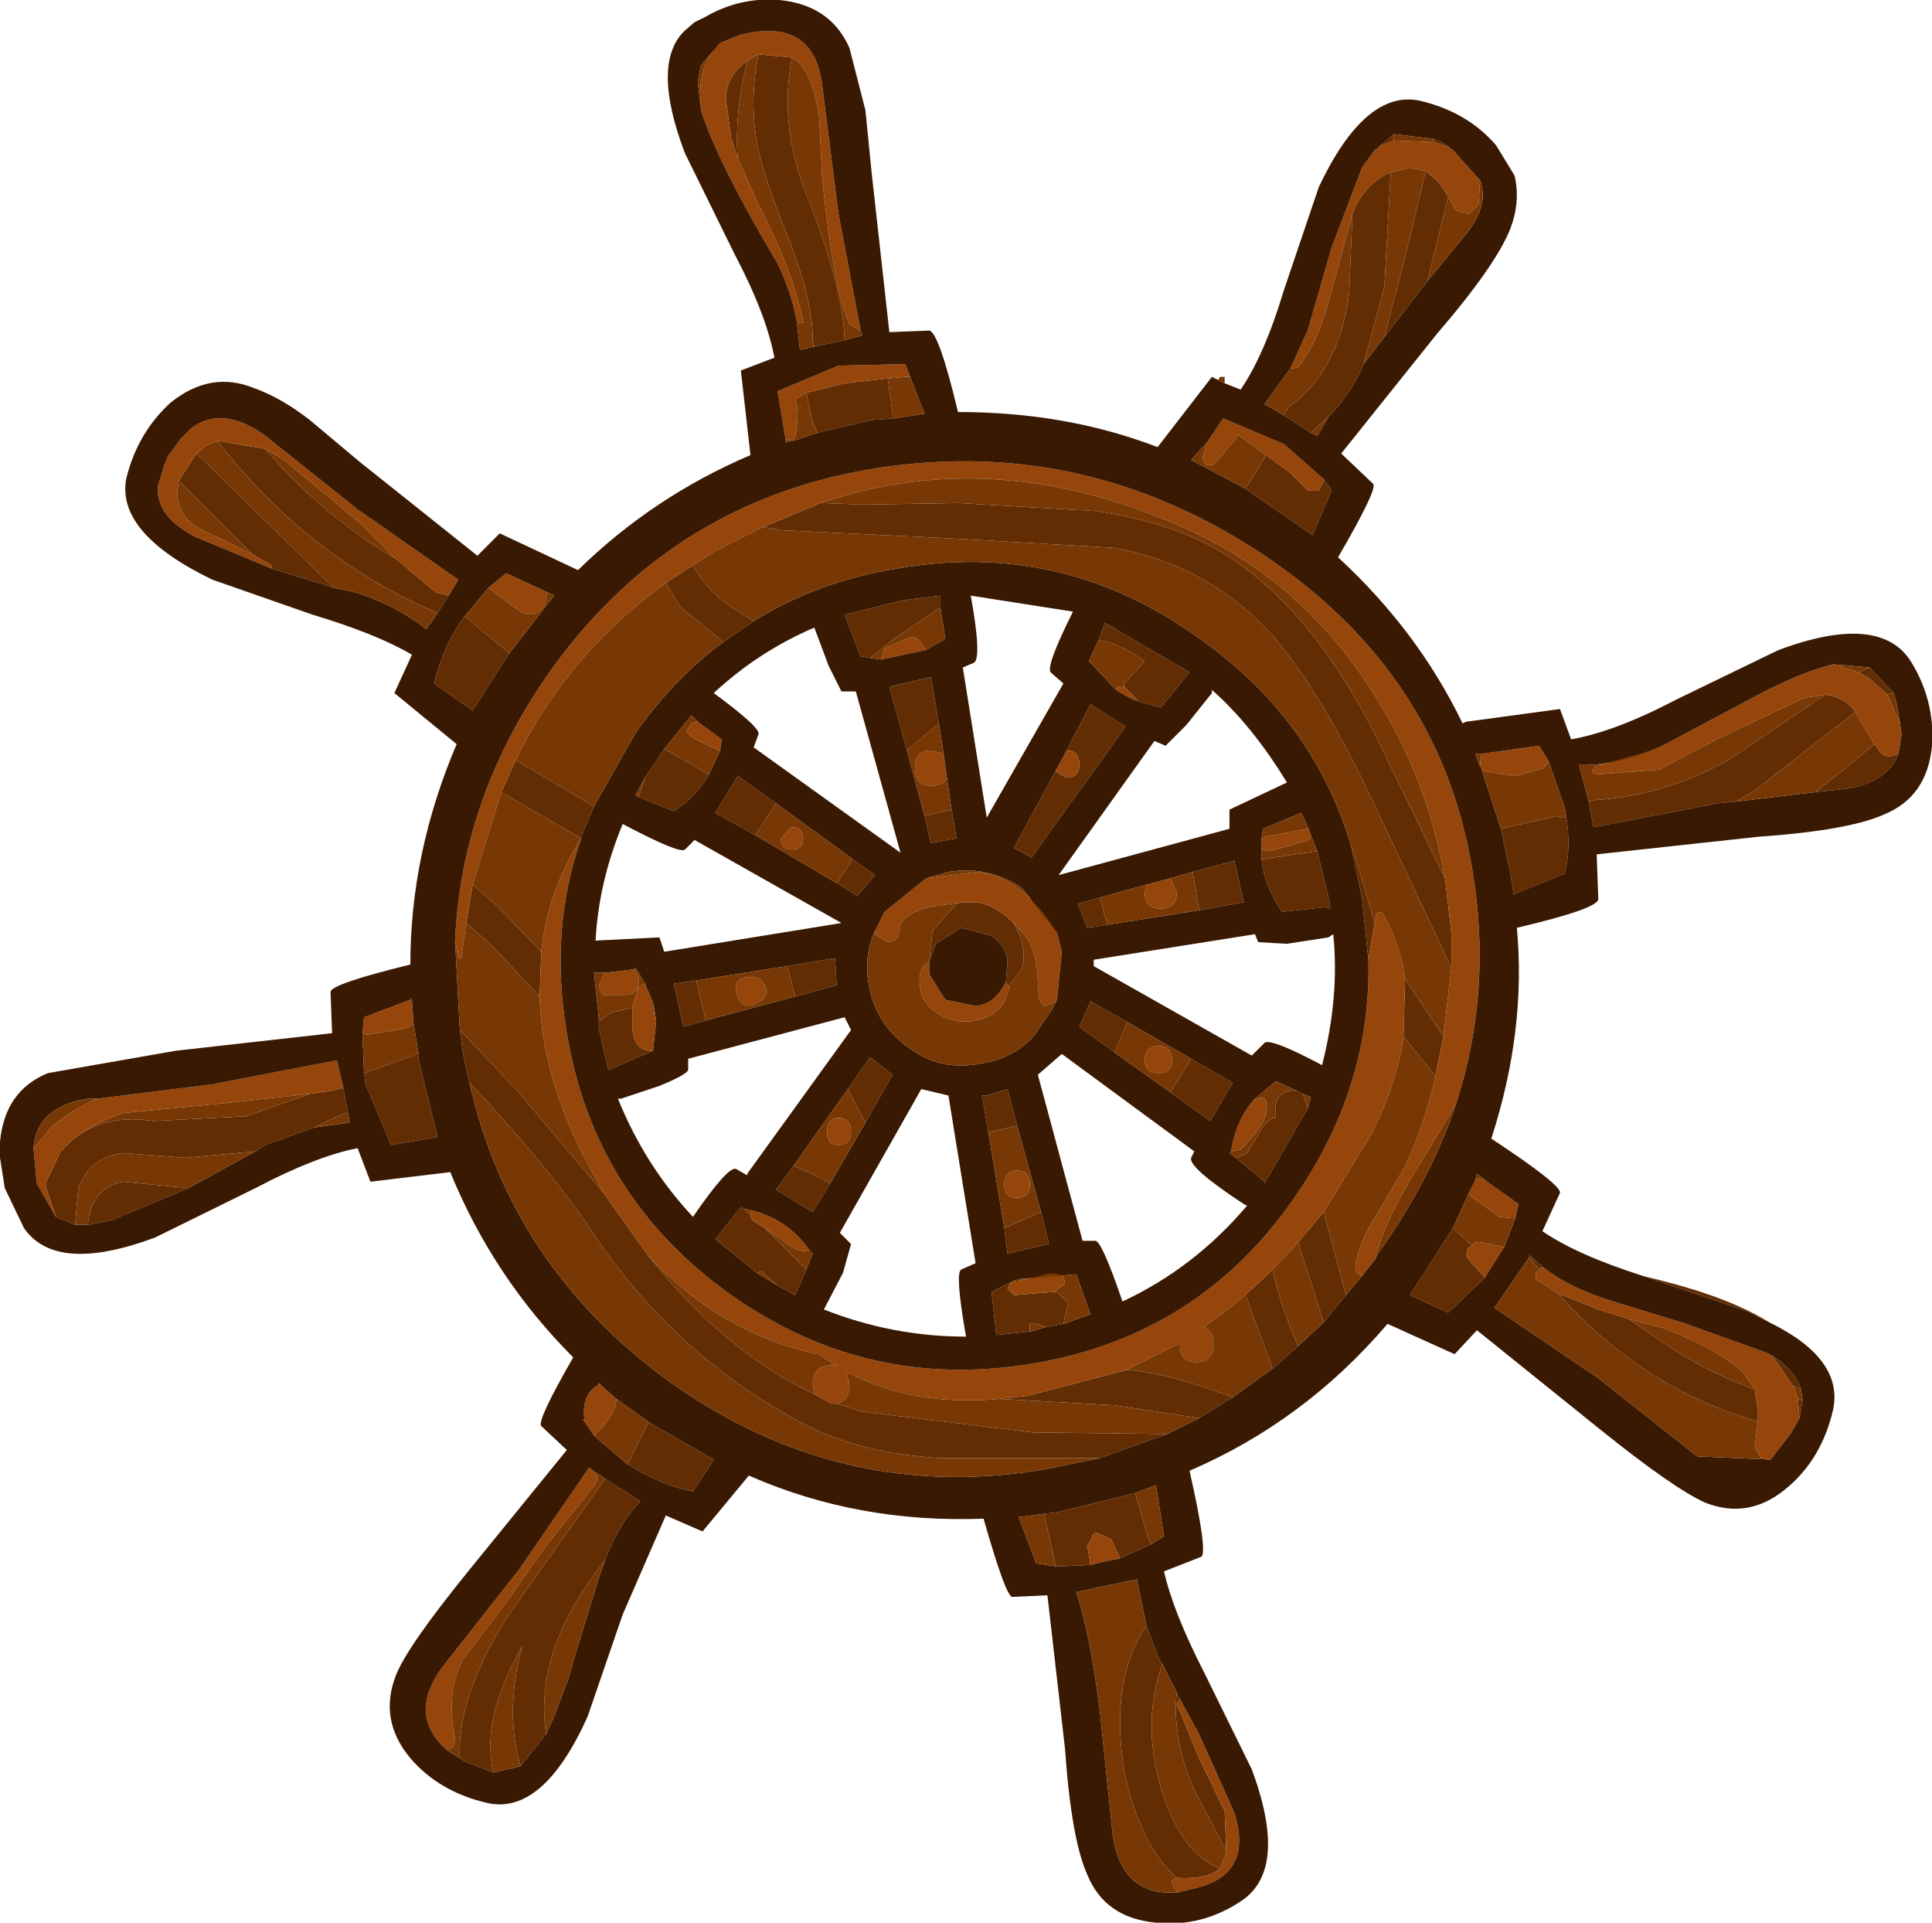
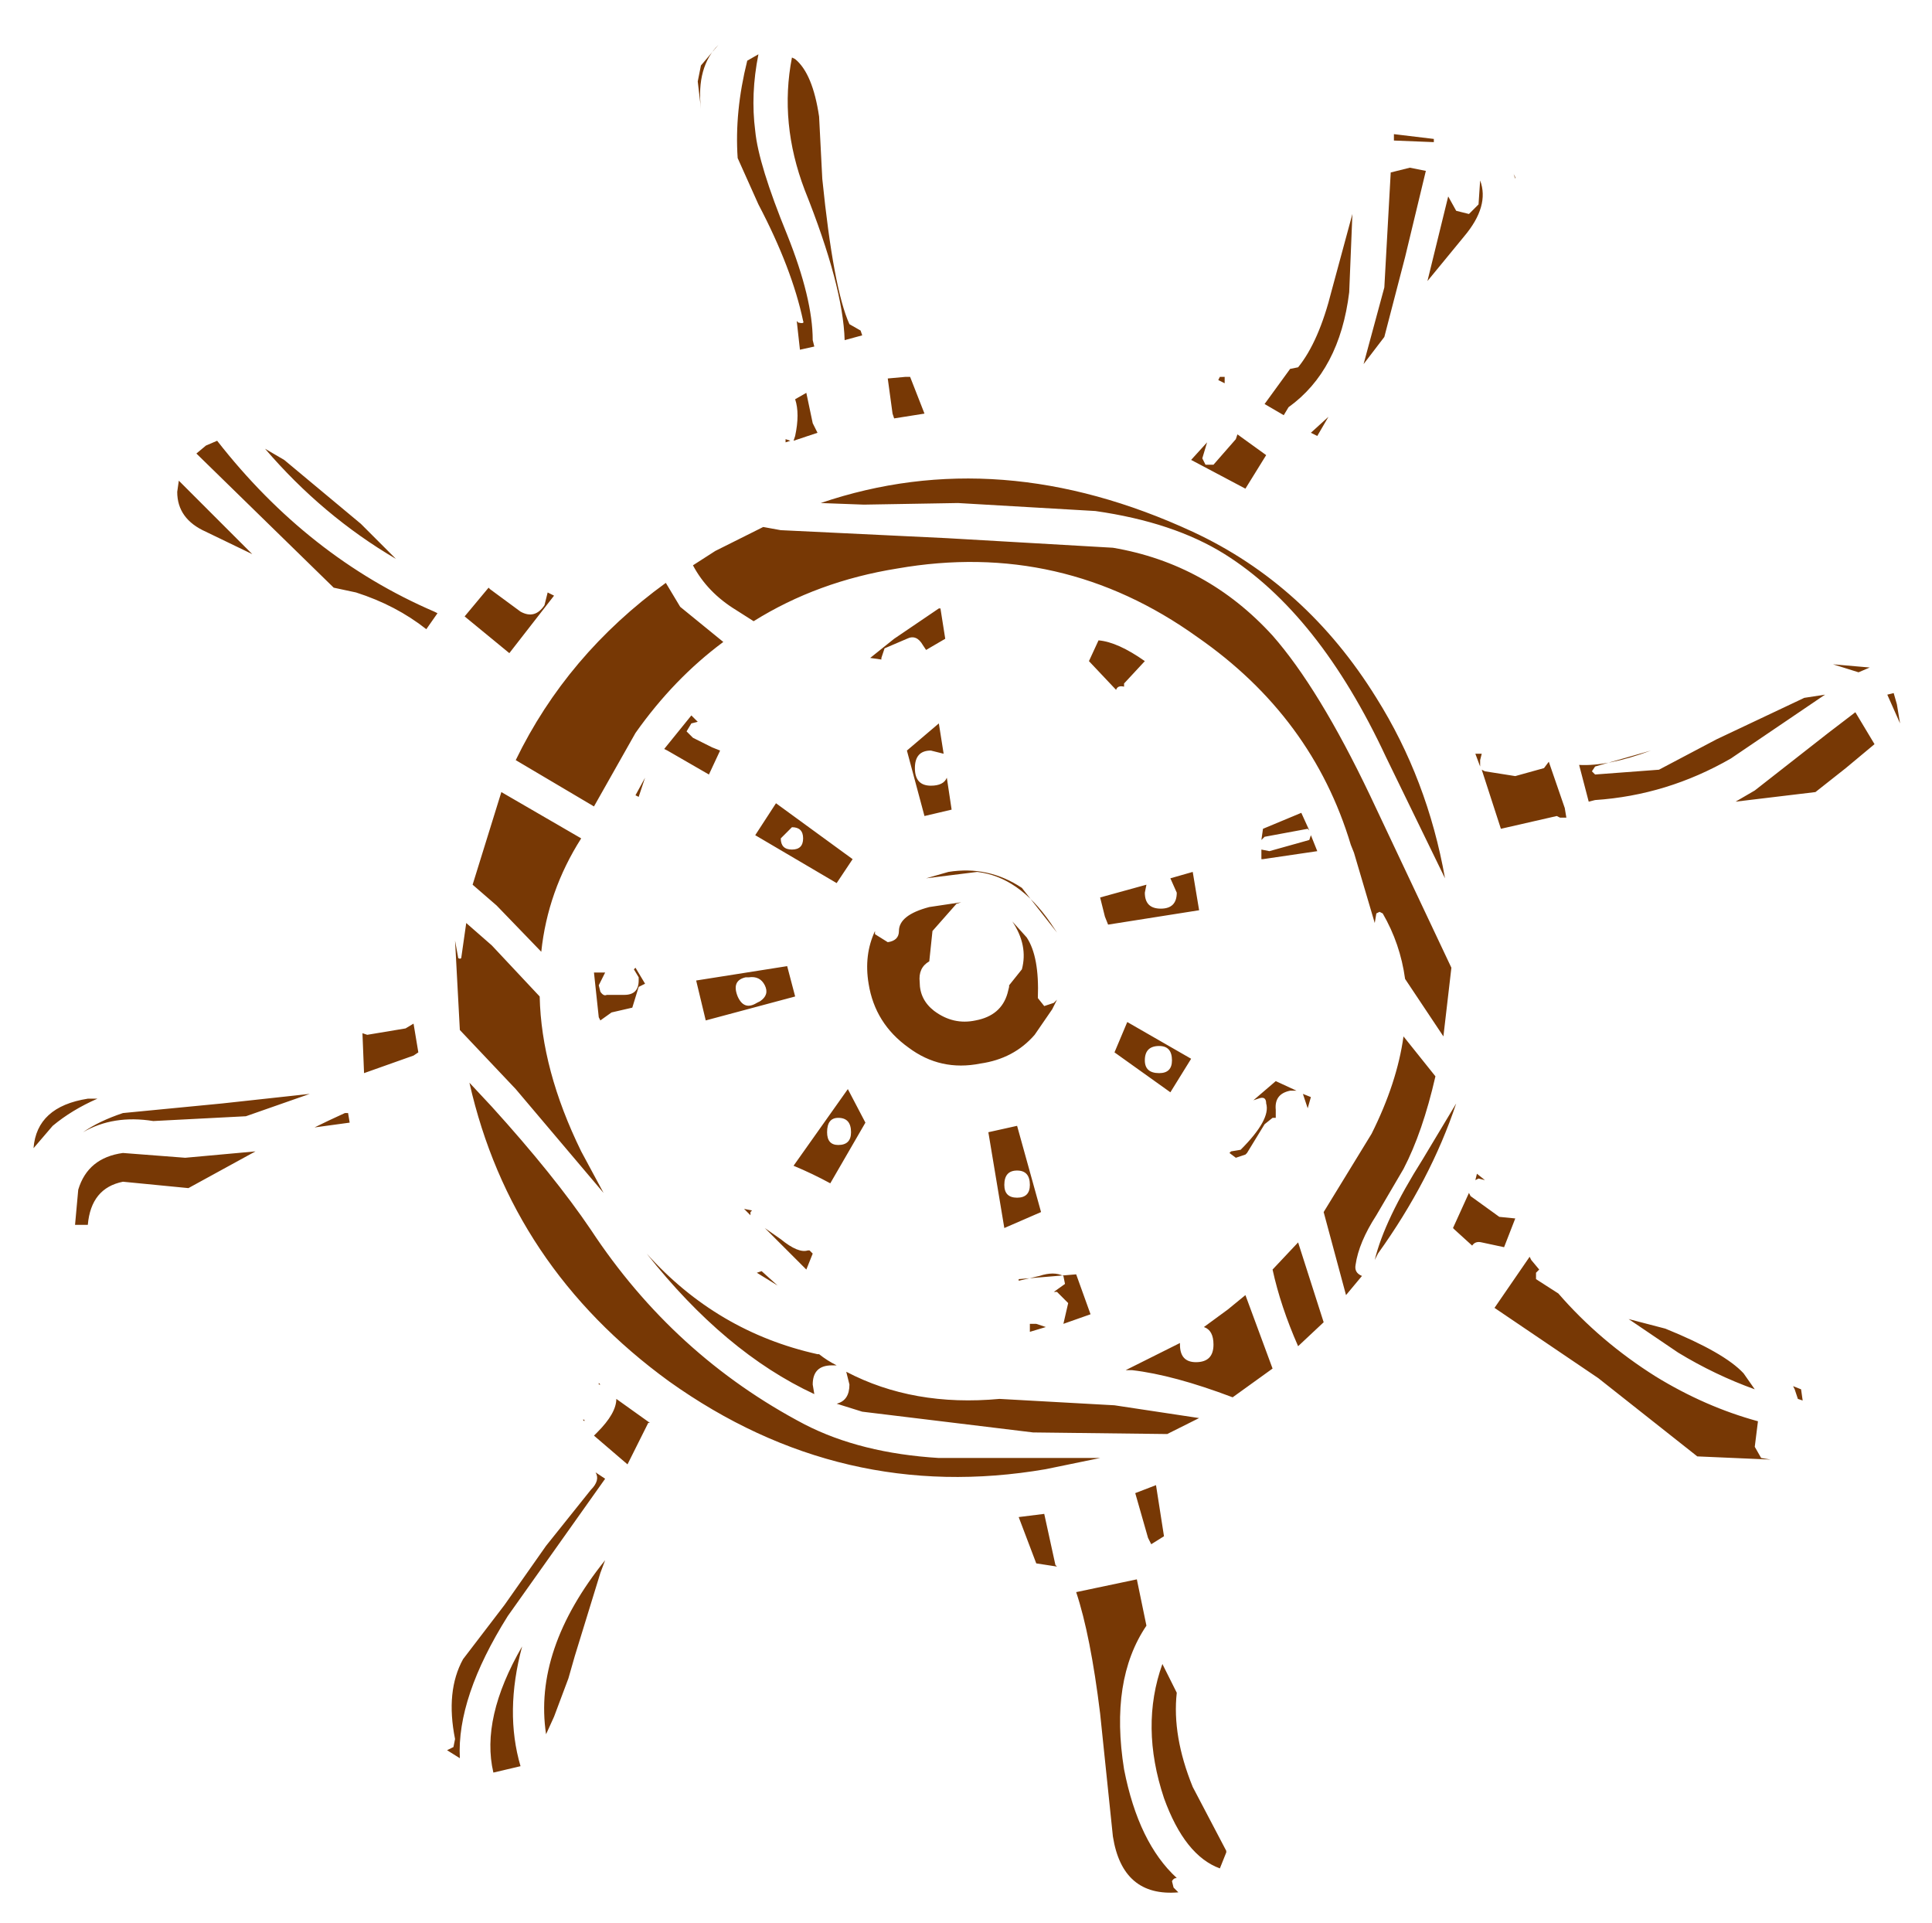
<svg xmlns="http://www.w3.org/2000/svg" version="1.1" width="60.5" height="60.2" viewBox="-30.25 -30.1 60.5 60.2" id="svg2">
  <defs id="defs23" />
  <g id="shape_1" style="stroke-linecap:round;stroke-linejoin:round">
-     <path d="m 13.4,-25.7 m 0,0 0,-0.2 -0.6,0.5 0.1,-0.1 0.5,-0.2 m 1.25,-0.05 0,0.1 0.45,0.15 0.15,0.1 -0.35,-0.25 -0.25,-0.1 m -1.55,6.2 1.35,-1.75 0.65,-2.65 -0.3,-0.45 -0.4,-0.35 -0.65,2.7 -0.65,2.5 m -1.75,2.5 q 0.7,-0.7 1.1,-1.65 l 0.65,-2.4 0.2,-3.6 q -0.7,0.25 -1.15,1.15 l -0.05,0.15 -0.1,2.45 q -0.3,2.45 -1.9,3.6 l -0.15,0.25 0.85,0.55 0.55,-0.5 M -8.5,-29.4 l 0.3,-0.15 -0.65,0.45 0.35,-0.3 m 32.95,40.35 0.7,0.35 Q 23.95,10.55 21.8,10 l -0.6,-0.15 3.25,1.1 m -13,-25.7 -0.25,-0.35 0,0.05 -0.15,0.3 -0.35,0 -0.55,-0.55 -0.75,-0.55 -0.65,1.05 2.1,1.45 0.6,-1.4 m -14.65,0.45 -1.35,-0.05 -1.8,0.75 0.55,0.1 5.2,0.25 5.2,0.3 q 2.95,0.5 5,2.75 1.45,1.65 3.05,5 l 2.55,5.4 0,-1.1 -0.2,-1.7 -1.85,-3.8 q -2.1,-4.5 -5.05,-6.35 -1.6,-1 -4.05,-1.35 l -4.3,-0.25 -2.95,0.05 m 7.55,3.7 -0.2,0.55 Q 4.75,-10 5.6,-9.4 l -0.65,0.7 0,0.1 0.4,0.4 0,0.05 0.75,0.2 L 7,-9.05 4.35,-10.6 M 3.9,-8.05 3.15,-6.6 q 0.4,0 0.4,0.45 0,0.4 -0.4,0.4 l -0.35,-0.2 -1.3,2.4 0.55,0.3 2.95,-4.1 -1.1,-0.7 m -3.7,6.2 -0.35,0 -0.15,0.05 -0.75,0.85 -0.1,0.95 0.2,-0.55 0.8,-0.5 0.95,0.25 Q 1.25,-0.5 1.3,0 l -0.05,0.65 0.1,0.15 0,-0.05 0.4,-0.5 Q 1.95,-0.5 1.45,-1.25 0.8,-1.85 0.2,-1.85 M 4.35,-1.4 4.2,-2 3.5,-1.8 3.8,-1.05 4.45,-1.15 4.35,-1.4 M 7.1,-2.8 7.3,-1.6 8.7,-1.85 8.4,-3.15 7.1,-2.8 m 4.3,1 -0.4,-1.65 -1.7,0.25 -0.05,0 q 0.1,0.85 0.65,1.65 l 1.4,-0.15 0.1,0.05 0,-0.15 m 0.75,-1.6 -0.1,-0.25 0.35,1.65 0.2,1.95 0.2,-1.15 -0.65,-2.2 m 2.8,5.75 -1.2,-1.8 -0.05,1.8 1,1.25 0.15,-0.75 0.1,-0.5 M -7.6,-10 -6.65,-10.65 -7.2,-11 q -0.9,-0.55 -1.35,-1.4 l -0.85,0.55 0.45,0.75 1.35,1.1 m -4.45,6.1 0.4,-0.95 -2.45,-1.45 -0.45,1 2.5,1.45 0,-0.05 M 23.55,-4.95 24.1,-5 24.7,-5.35 27,-7.15 27.85,-7.8 27.75,-7.95 Q 27.4,-8.3 26.9,-8.35 l -2.95,2 q -2,1.15 -4.25,1.3 l -0.2,0.05 0.15,0.8 3.9,-0.75 m 5.5,-3.45 -0.75,-0.8 -0.35,0.15 0.35,0.2 0.55,0.5 0.2,-0.05 m -1.5,3 q 1.3,-0.2 1.65,-1.1 l -0.15,0.05 q -0.3,0.1 -0.45,-0.15 l -0.15,-0.2 -0.9,0.75 -0.95,0.75 0.95,-0.1 m -9.05,0.85 -1.75,0.4 0.3,1.4 0.1,0.65 1.6,-0.65 q 0.2,-0.8 0.05,-1.75 l -0.2,0 -0.1,-0.05 m -33.95,2.15 -0.2,1.2 0.8,0.7 1.5,1.6 0.05,-1.4 -1.4,-1.45 -0.75,-0.65 M 22.3,12.25 20.75,11.2 19.8,10.9 18.55,10.4 q 1.3,1.5 3.05,2.6 1.55,0.95 3.2,1.4 l 0,-0.35 -0.1,-0.65 Q 23.45,12.95 22.3,12.25 M 18,9.6 l 0.1,0 -0.45,-0.4 0,0.05 0.05,0.1 0.25,0.3 L 18,9.6 m 8.05,4.1 0.05,0.6 0.1,-0.55 -0.15,-0.05 m -0.8,-1.35 0.65,0.95 0.25,0.1 q -0.2,-0.6 -0.9,-1.05 m -14.7,-8.2 -0.2,-0.1 -0.2,0 Q 9.65,4.15 9.7,4.65 L 9.7,4.9 9.6,4.9 9.35,5.1 8.8,6 8.75,6.05 l -0.3,0.1 0.9,0.75 0,0.05 1.35,-2.35 -0.05,-0.15 -0.1,-0.3 m 1.35,6.3 -0.7,-2.6 -0.8,0.95 0.8,2.5 0.7,-0.85 m -2.3,2.3 0.8,-0.7 Q 9.85,10.8 9.6,9.65 l -0.85,0.8 0.85,2.3 M 7.3,14.3 8.35,13.65 Q 6.5,12.95 5.2,12.8 l -0.2,0 -3.05,0.8 -0.9,0.1 3.6,0.2 2.65,0.4 M 4.2,15.55 6.3,14.8 2.1,14.75 -3.25,14.1 l -0.8,-0.25 -0.15,0 -0.55,-0.3 Q -7.55,12.25 -10,9.15 L -11.35,7.25 -14.1,4 l -1.75,-1.85 0.1,0.75 0.2,0.9 0.7,0.75 q 1.95,2.15 3.1,3.85 2.6,3.95 6.7,6.1 1.75,0.9 4.2,1.05 l 4.4,0 0.65,0 M 15.1,11 16.25,9.9 15.75,9.35 q -0.15,-0.2 0,-0.4 L 15.85,8.9 15.3,8.4 15.25,8.35 13.9,10.45 15.1,11 M 8.35,3.8 7.05,3.05 6.4,4.1 7.65,5 8.35,3.8 M 3.55,2.05 4.65,2.85 5.05,1.9 3.9,1.25 3.55,2.05 M 0.7,5.35 1.6,5.15 1.3,4 0.65,4.2 0.5,4.2 0.7,5.35 m 1.65,2.5 -1.15,0.5 0.1,0.8 1.3,-0.3 -0.25,-1 m -1.05,2.4 0.1,-0.2 -0.6,0.3 0.15,1.35 0.95,-0.1 0.1,0 0,-0.1 0,-0.15 0.2,0 0.3,0.1 0.55,-0.1 0.15,-0.65 -0.35,-0.35 -0.1,0 -1.25,0.1 -0.2,-0.2 M 1.5,10 1.65,10 1.65,9.95 1.5,10 m 4.2,8.05 -0.4,-1.4 -2.45,0.6 -0.4,0.05 0.35,1.6 0.05,0.05 L 3.9,18.9 3.8,18.3 3.95,18.05 q 0,-0.15 0.15,-0.15 l 0.25,0.1 0.2,0.1 0.25,0.55 0,0.05 1,-0.45 -0.1,-0.2 m 0.35,3.8 -0.4,-1.05 q -1.15,1.7 -0.7,4.5 0.45,2.3 1.65,3.4 l 0.05,0 q 0.9,0.05 1.3,-0.3 Q 6.85,28 6.2,26.2 5.45,23.95 6.15,22 L 6.05,21.85 M 6.7,23.1 6.6,22.9 q -0.15,1.35 0.5,2.95 l 1.05,2 L 8.1,26.6 7.3,24.95 6.6,23.25 6.7,23.1 M -5.45,-28.3 -6.5,-28.4 q -0.25,1.25 -0.1,2.4 0.1,1.05 1,3.25 0.8,2 0.8,3.3 l 0.05,0.2 0.95,-0.2 q -0.05,-1.7 -1.25,-4.7 -0.8,-2.1 -0.4,-4.15 m -1.9,2.55 0.2,0.6 q -0.1,-1.45 0.3,-3.05 -0.75,0.55 -0.65,1.35 l 0.15,1.1 m -9.25,14.2 -1.25,-1.05 q -2.3,-1.35 -4.1,-3.45 l -1.5,-0.25 q 2.85,3.65 6.8,5.35 l 0.1,0.05 0.35,-0.55 -0.4,-0.1 m -5.15,-0.85 0,0.1 1.95,0.6 -4.3,-4.2 -0.55,0.85 2.3,2.3 0.6,0.35 m 17.95,-5.7 -1.2,0.3 0.2,0.95 0.15,0.3 1.7,-0.4 0.7,-0.05 -0.05,-0.15 -0.15,-1.1 -1.35,0.15 m -11.65,10.25 1.15,-1.8 -1.4,-1.15 -0.15,0.2 q -0.6,0.95 -0.8,1.9 l 1.2,0.85 m 6,1.2 -0.6,0.9 -0.2,0.6 1.1,0.45 q 0.7,-0.45 1.1,-1.15 l -1.3,-0.75 -0.1,-0.05 m 8.6,-4.4 0.05,0 0,-0.4 -1.2,0.15 -1.8,0.45 0.5,1.3 0.3,0.05 0.75,-0.6 1.4,-0.95 m -1.55,2.45 0.55,2 1,-0.85 -0.25,-1.45 -1.3,0.3 m 2.1,4.75 -0.15,-0.9 -0.85,0.2 0.2,0.85 0.8,-0.15 m -7.55,-0.8 1.25,0.7 0.65,-1 -1.2,-0.85 -0.7,1.15 m 5,1.95 -0.7,-0.5 -0.5,0.75 0.65,0.4 0.55,-0.65 M -3.7,4 -3.15,5.05 -2.3,3.55 -3,3 -3.7,4 M -4.25,6.95 Q -4.8,6.65 -5.4,6.4 l -0.55,0.75 1.15,0.7 0.55,-0.9 M -5.6,0.15 -5.35,1.1 -4.05,0.75 -4.1,-0.1 -5.6,0.15 m -2.55,1.7 -0.3,-1.25 -0.7,0.1 0.3,1.35 0.7,-0.2 m -1.55,0 -0.1,-0.55 0.05,0.45 0.05,0.1 m -1.5,1.55 1.4,-0.6 -0.05,0 q -0.6,0 -0.6,-0.85 l 0,-0.5 -0.65,0.15 -0.35,0.25 -0.05,-0.1 0,0.35 0.3,1.3 m 4.5,4.7 -0.05,-0.15 -0.2,-0.2 -0.1,-0.05 -0.8,1 1.3,1.05 0.15,-0.05 0.5,0.45 0.55,0.3 L -5,9.65 -6.3,8.35 -6.7,8.1 m -10.65,-6.95 -0.05,0.05 0.05,0.05 0,-0.1 m 0.2,1.9 0,-0.2 -0.15,0.1 -1.55,0.55 0.05,0.35 0.8,1.9 1.45,-0.25 -0.6,-2.45 m -2.3,1.7 0.1,0 -0.15,-0.8 -0.35,0.1 -0.7,0.1 -2,0.7 -2.9,0.15 q -1.25,-0.2 -2.2,0.35 L -28,5.6 l -0.35,0.35 -0.45,0.95 0,0.2 0.3,0.9 0.6,0.25 0.1,-1.1 q 0.3,-1 1.4,-1.15 l 1.95,0.15 2.2,-0.2 0.3,-0.2 1.55,-0.55 Q -20,5 -19.45,4.75 m 11.55,10.85 -2,-1.15 -0.05,0 -0.65,1.3 0.1,0.05 q 0.95,0.6 1.95,0.8 l 0.65,-1 m -6.45,4.9 q -1.6,2.55 -1.5,4.45 l 0.15,0.1 0.9,0.35 q -0.4,-1.7 0.9,-3.95 -0.55,2.05 -0.05,3.75 l 0.75,-0.95 0.05,-0.05 q -0.4,-2.65 1.85,-5.45 0.4,-1.1 1.1,-1.85 l -1.1,-0.7 -3.05,4.3 m -12.4,-12.4 2.4,-1 -2.05,-0.2 q -1,0.2 -1.1,1.35 l 0.75,-0.15" id="path5" style="fill:#632d04;fill-opacity:1;stroke:none" />
-     <path d="M 13.4,-25.7" id="path7" style="fill:none;stroke:none" />
-     <path d="m 14.65,-25.65 m 0,0 -1.25,-0.05 -0.5,0.2 -0.1,0.1 -0.4,0.55 -0.95,2.5 -0.75,2.6 -0.55,1.2 0.25,-0.05 q 0.65,-0.8 1.05,-2.4 l 0.65,-2.4 0.05,-0.15 q 0.45,-0.9 1.15,-1.15 l 0.6,-0.15 0.5,0.1 0.4,0.35 0.3,0.45 0.25,0.45 0.4,0.1 0.3,-0.3 0.05,-0.75 -0.85,-0.95 -0.15,-0.1 -0.45,-0.15 m -6.6,8.65 -0.5,0.75 -0.15,0.5 0.1,0.2 0.25,0 0.7,-0.8 0.05,-0.15 0.9,0.65 0.75,0.55 0.55,0.55 0.35,0 0.15,-0.3 0,-0.05 -1.25,-1.1 -1.9,-0.8 m 4.8,8.75 q 1.6,2.55 2.15,5.65 l 0.2,1.7 0,1.1 -0.25,2.15 -0.1,0.5 -0.15,0.75 q -0.4,1.75 -1,2.9 L 12.85,7.95 Q 12.3,8.8 12.2,9.5 12.15,9.75 12.4,9.85 l 0.4,-0.5 Q 13.1,8.1 14.3,6.2 l 1.05,-1.75 q 1.15,-3.55 0.5,-7.35 -1.05,-6.3 -6.8,-10 -5.6,-3.6 -12.1,-2.5 -6.35,1.1 -10.1,6.5 -2.65,3.85 -2.85,8.25 l 0.1,0.55 q 0.1,0.05 0.1,-0.05 l 0.15,-1.05 0.2,-1.2 0.9,-2.9 0.45,-1 q 1.6,-3.3 4.7,-5.55 l 0.85,-0.55 0.7,-0.45 1.5,-0.75 1.8,-0.75 q 5.6,-1.9 11.65,0.9 3.55,1.65 5.75,5.2 M 4.7,-8.5 q 0.3,0.2 0.65,0.35 l 0,-0.05 -0.4,-0.4 Q 4.75,-8.65 4.7,-8.5 m -1.55,1.9 -0.35,0.65 0.35,0.2 q 0.4,0 0.4,-0.4 0,-0.45 -0.4,-0.45 M 1.35,0.8 1.25,0.65 1.1,0.9 Q 0.8,1.35 0.3,1.4 L -0.65,1.2 -1.15,0.4 -1.15,0 Q -1.5,0.2 -1.45,0.65 -1.45,1.2 -1,1.55 -0.4,2 0.3,1.85 1.1,1.7 1.3,1 L 1.35,0.8 M 6.6,-2.15 6.4,-2.6 5.65,-2.4 5.6,-2.15 q 0,0.5 0.5,0.5 0.5,0 0.5,-0.5 m 2.65,-1.65 0,0.3 0.25,0.05 1.25,-0.35 0.05,-0.15 -0.05,-0.15 -0.05,-0.05 -1.35,0.25 -0.1,0.1 m 3.6,2.3 -0.05,0.3 -0.2,1.15 q 0.1,4 -2.35,7.5 -3,4.3 -8.2,5.15 -5.15,0.85 -9.4,-2.15 -4.3,-3.05 -5.15,-8.2 -0.55,-3.25 0.45,-6.1 -1.05,1.65 -1.25,3.55 l -0.05,1.4 q 0.05,2.3 1.3,4.85 l 0.7,1.3 1.35,1.9 q 2.2,2.45 5.35,3.15 l 0.05,0 q 0.25,0.2 0.55,0.35 l -0.15,0 q -0.6,0 -0.6,0.6 l 0.05,0.3 0.55,0.3 0.15,0 q 0.4,-0.1 0.4,-0.6 l -0.1,-0.4 q 2.1,1.1 4.8,0.85 L 1.95,13.6 5,12.8 6.7,11.95 6.7,12 q 0,0.55 0.5,0.55 0.55,0 0.55,-0.55 0,-0.45 -0.3,-0.55 L 8.2,10.9 8.75,10.45 9.6,9.65 10.4,8.8 11.2,7.85 12.7,5.4 q 0.8,-1.6 1,-3.05 l 0.05,-1.8 q -0.15,-1.1 -0.7,-2.05 l -0.1,-0.05 -0.1,0.05 m 8.75,-5.15 -0.15,0.05 -1.75,0.5 -0.1,0.15 0.1,0.1 2,-0.15 1.8,-0.95 2.75,-1.3 0.65,-0.1 q 0.5,0.05 0.85,0.4 l 0.1,0.15 0.6,1 0.15,0.2 q 0.15,0.25 0.45,0.15 l 0.15,-0.05 0.1,-0.6 -0.05,-0.35 -0.4,-0.9 -0.55,-0.5 -0.35,-0.2 -0.8,-0.25 -0.35,0.1 q -1,0.3 -2.45,1.1 l -2.35,1.25 -0.4,0.2 m 2.75,19.55 0.35,0.5 0.1,0.65 0,0.35 -0.1,0.8 0.2,0.35 0.3,0.05 0.65,-0.85 0.25,-0.45 -0.05,-0.6 -0.1,-0.3 -0.05,-0.1 -0.65,-0.95 -0.2,-0.1 -2.5,-0.9 -2.6,-0.8 Q 18.8,10.15 18.1,9.6 l -0.1,0 -0.05,0.05 -0.1,0.1 0,0.2 0.7,0.45 1.25,0.5 0.95,0.3 1.15,0.3 q 1.85,0.75 2.45,1.4 M 9,4.35 Q 8.45,5 8.3,5.95 L 8.6,5.9 Q 9.55,4.95 9.4,4.45 9.4,4.2 9.15,4.3 L 9,4.35 m 6.95,2.5 -0.2,0.4 0.05,0.1 L 16.7,8 17.2,8.05 17.3,7.6 16.25,6.85 16.05,6.8 15.95,6.85 M 16.5,9.5 16.85,8.95 16.15,8.8 q -0.2,-0.05 -0.3,0.1 l -0.1,0.05 q -0.15,0.2 0,0.4 L 16.25,9.9 16.5,9.5 M 3.8,18.3 3.9,18.9 4.3,18.8 4.8,18.7 4.8,18.65 4.55,18.1 4.35,18 4.1,17.9 q -0.15,0 -0.15,0.15 L 3.8,18.3 m 3.5,5.9 -0.6,-1.1 -0.1,0.15 0.7,1.7 0.8,1.65 0.05,1.25 0,0.05 -0.2,0.5 q -0.4,0.35 -1.3,0.3 l -0.05,0 q -0.1,0 -0.15,0.1 L 6.5,29 6.65,29.15 7.25,29 Q 9,28.55 8.4,26.65 L 7.3,24.2 m -21.7,-36.35 -0.55,0.45 0.05,0.05 0.95,0.7 q 0.45,0.25 0.75,-0.2 l 0.1,-0.4 -1.3,-0.6 m 6.75,5.2 -0.75,-0.55 -0.2,0.05 -0.15,0.25 0.2,0.2 0.6,0.3 0.25,0.1 0.05,-0.35 m 5,-2.55 0,0.05 1.4,-0.3 -0.1,-0.15 q -0.2,-0.35 -0.5,-0.2 l -0.7,0.3 -0.1,0.3 m 2.05,3.75 -0.1,-0.75 -0.4,-0.1 q -0.5,0 -0.5,0.55 0,0.55 0.5,0.55 0.4,0 0.5,-0.25 m -9.2,7.05 -0.25,-0.6 -0.2,0.1 -0.2,0.65 0,0.5 q 0,0.85 0.6,0.85 L -9.8,2.8 -9.7,1.85 -9.75,1.75 -9.8,1.3 m -1.45,-0.95 -0.05,0 -0.2,0.4 0.05,0.2 q 0.1,0.15 0.2,0.1 l 0.05,0 0.5,0 q 0.45,0 0.45,-0.45 l 0,-0.1 -0.15,-0.25 -0.85,0.1 m -6.05,1.6 -0.05,-0.7 -0.05,-0.05 -1.45,0.55 -0.05,0.5 0.15,0.05 1.2,-0.2 0.25,-0.15 m -2.55,2.1 0.35,-0.1 -0.2,-0.85 -3.9,0.75 -3.6,0.45 q -0.8,0.35 -1.4,0.85 l -0.6,0.7 0.1,1.1 0.6,1.05 -0.3,-0.9 0,-0.2 0.45,-0.95 0.35,-0.35 0.35,-0.25 q 0.5,-0.35 1.25,-0.6 l 3.1,-0.3 2.75,-0.3 0.7,-0.1 m 8.9,9.65 -0.5,-0.45 -0.05,0 q -0.55,0.3 -0.45,1.1 l 0,0.05 0.3,0.45 0.1,-0.1 q 0.6,-0.6 0.6,-1.05 m 10.8,-15.55 0.35,0 q 0.6,0 1.25,0.6 l 0.45,0.5 q 0.4,0.6 0.35,1.9 L 2.45,1.4 2.75,1.3 2.85,1.2 3,-0.3 2.85,-0.9 2.65,-1.2 q -1,-1.45 -2.3,-1.6 l -1.6,0.2 -1.3,1.05 -0.3,0.6 0,0.1 0.4,0.25 q 0.35,-0.05 0.35,-0.35 0,-0.5 0.95,-0.75 l 1,-0.15 m 16.3,-4.65 -0.05,0.2 0,0.2 0.05,0.05 0,0.05 0.1,0.05 0.95,0.15 0.9,-0.25 0.15,-0.2 -0.3,-0.5 -1.8,0.25 m -10.1,10 q 0.4,0 0.4,-0.4 0,-0.45 -0.4,-0.45 -0.45,0 -0.45,0.45 0,0.4 0.45,0.4 M 2,7 Q 2,6.55 1.6,6.55 1.2,6.55 1.2,7 1.2,7.4 1.6,7.4 2,7.4 2,7 m -0.6,3.05 -0.1,0.2 0.2,0.2 1.25,-0.1 L 3.1,10.1 3.05,9.85 Q 2.75,9.7 2.3,9.85 L 1.65,10 1.5,10 1.4,10.05 m -8.25,-38.25 0.35,-0.2 1.05,0.1 0.1,0.05 q 0.55,0.45 0.75,1.8 l 0.1,1.95 q 0.35,3.45 0.85,4.55 l 0.35,0.2 -0.7,-3.7 -0.5,-3.95 q -0.25,-2.2 -2.6,-1.6 l -0.6,0.25 -0.05,0.05 q -0.7,0.7 -0.55,2 l 0,0.05 q 0.55,1.7 2.4,4.8 0.45,0.95 0.6,1.8 l 0.05,0.05 q 0.2,0.05 0.15,-0.05 -0.35,-1.65 -1.4,-3.65 l -0.65,-1.45 -0.2,-0.6 -0.15,-1.1 q -0.1,-0.8 0.65,-1.35 m -15.1,12.15 0.6,0.35 2.4,2 1.1,1.1 1.25,1.05 0.4,0.1 0.3,-0.5 -3.15,-2.2 -2.95,-2.35 q -1.3,-0.9 -2.25,-0.2 l -0.3,0.3 -0.05,0.05 -0.4,0.55 -0.1,0.25 -0.2,0.65 q -0.1,0.95 1.15,1.6 l 2.4,1 0,-0.1 -0.6,-0.35 -1.45,-0.7 q -0.9,-0.4 -0.9,-1.25 l 0.05,-0.35 0.55,-0.85 0.3,-0.25 0.35,-0.15 1.5,0.25 m 20.2,-2.25 -0.15,-0.4 -2.1,0.05 -1.9,0.8 0.25,1.5 0.15,0.05 0.1,0 0.05,-0.15 q 0.15,-0.7 0,-1.15 l 0.35,-0.2 1.2,-0.3 1.35,-0.15 0.55,-0.05 0.15,0 m -3.7,14.1 -0.35,0.35 q 0,0.35 0.35,0.35 0.35,0 0.35,-0.35 0,-0.35 -0.35,-0.35 M -4,5.75 q 0.4,0 0.4,-0.4 0,-0.45 -0.4,-0.45 -0.35,0 -0.35,0.45 0,0.4 0.35,0.4 M -6.55,1.3 -6.45,1.25 q 0.3,-0.2 0.15,-0.5 -0.15,-0.3 -0.5,-0.25 l -0.1,0 q -0.45,0.1 -0.25,0.6 0.2,0.45 0.6,0.2 m -0.2,6.65 0.05,0.15 0.4,0.25 0.5,0.35 q 0.55,0.45 0.85,0.35 l 0.05,0 Q -5.55,8.1 -6.7,7.8 l -0.05,0.05 0,0.1 m -9.5,16.75 0.2,-0.1 0.05,-0.25 q -0.3,-1.5 0.25,-2.5 l 1.3,-1.7 1.3,-1.85 1.4,-1.75 q 0.3,-0.3 0.15,-0.55 l -0.2,-0.15 -2.2,3.2 -2.4,3.05 q -1.1,1.5 0.15,2.6" id="path9" style="fill:#96460b;fill-opacity:1;stroke:none" />
    <path d="M 14.65,-25.65" id="path11" style="fill:none;stroke:none" />
-     <path d="m 13.4,-25.9 m 0,0 1.25,0.15 0.25,0.1 0.35,0.25 0.85,0.95 q 0.3,0.8 -0.5,1.75 l -1.15,1.4 -1.35,1.75 -0.65,0.85 q -0.4,0.95 -1.1,1.65 l -0.35,0.6 -0.2,-0.1 -0.85,-0.55 -0.6,-0.35 0.8,-1.1 0.55,-1.2 0.75,-2.6 0.95,-2.5 0.4,-0.55 0.6,-0.5 m 3.75,1.25 -0.55,-0.9 q -0.9,-1.05 -2.4,-1.4 -1.7,-0.35 -3.15,2.7 L 9.95,-21 q -0.6,2 -1.35,3.1 L 8.1,-18.1 7.9,-18.2 7.7,-18.3 6,-16.1 q -2.85,-1.1 -6.25,-1.1 -0.6,-2.5 -0.9,-2.55 l -1.25,0.05 -0.55,-4.95 -0.2,-2 -0.5,-1.95 q -0.6,-1.35 -2.2,-1.5 -1.25,-0.1 -2.35,0.55 l -0.3,0.15 -0.35,0.3 q -1,1.05 0.05,3.8 l 1.55,3.15 q 1,1.9 1.25,3.25 l -1.05,0.4 0.3,2.65 q -3.05,1.3 -5.4,3.6 l -2.45,-1.15 -0.7,0.7 -3.7,-2.95 -1.55,-1.3 q -0.9,-0.7 -1.75,-1 -1.35,-0.55 -2.6,0.45 -1.05,0.95 -1.4,2.4 -0.3,1.7 2.7,3.15 l 3.15,1.1 q 2,0.6 3.1,1.25 l -0.55,1.2 1.95,1.6 q -1.45,3.4 -1.45,6.9 -2.45,0.6 -2.5,0.85 l 0.05,1.3 -4.9,0.55 -4,0.7 q -1.35,0.55 -1.5,2.15 l 0,0.5 0.15,0.95 0.6,1.25 q 1,1.45 4.1,0.3 l 3.15,-1.55 q 1.9,-1 3.2,-1.25 l 0.4,1.05 2.5,-0.3 q 1.35,3.3 3.85,5.8 -1.15,2 -1,2.15 l 0.8,0.75 -3.05,3.75 q -1.95,2.4 -2.3,3.3 -0.55,1.4 0.45,2.6 0.9,1.05 2.4,1.4 1.75,0.4 3.15,-2.7 l 1.1,-3.2 1.35,-3.1 1.15,0.5 1.45,-1.75 q 3.4,1.5 7.35,1.35 0.7,2.45 0.9,2.45 l 1.1,-0.05 0.55,4.8 q 0.2,2.85 0.7,3.95 0.55,1.35 2.15,1.5 1.45,0.15 2.7,-0.7 1.45,-1 0.3,-4.1 L 7.45,22.25 Q 6.5,20.4 6.2,19.1 L 7.35,18.65 Q 7.6,18.6 7,15.95 q 3.6,-1.55 6.2,-4.6 l 2.1,0.95 0.7,-0.75 3.85,3.1 q 2.3,1.85 3.3,2.3 1.4,0.55 2.6,-0.5 1.05,-0.9 1.4,-2.4 0.35,-1.6 -2,-2.75 L 24.45,10.95 21.2,9.85 Q 19.15,9.2 18.05,8.45 L 18.6,7.25 Q 18.65,7 16.45,5.55 q 1.1,-3.4 0.8,-6.6 2.55,-0.6 2.55,-0.9 l -0.05,-1.4 5.05,-0.55 q 2.85,-0.2 3.95,-0.7 1.35,-0.55 1.5,-2.15 0.1,-1.45 -0.7,-2.7 -1,-1.45 -4.1,-0.3 l -3.2,1.55 q -1.9,1 -3.3,1.25 l -0.35,-0.95 -2.95,0.4 -0.1,0.05 q -1.4,-2.9 -3.9,-5.2 1.25,-2.15 1.1,-2.3 l -1,-0.95 3,-3.75 q 1.85,-2.15 2.3,-3.3 0.3,-0.8 0.15,-1.55 l -0.05,-0.15 M 7.7,-8.5 q 1.25,1.1 2.35,2.9 l -1.8,0.85 0,0.6 -5.35,1.45 3,-4.2 0.35,0.15 0.65,-0.65 0.8,-1 0,-0.1 m -7.55,-2.95 3.2,0.5 q -0.85,1.7 -0.7,1.9 l 0.4,0.35 -2.4,4.2 -0.75,-4.7 0.35,-0.15 Q 0.5,-9.5 0.15,-11.45 M 3,-0.3 2.85,1.2 2.7,1.5 2.15,2.3 Q 1.5,3.05 0.45,3.2 -0.8,3.45 -1.8,2.7 -2.85,1.95 -3.05,0.7 -3.2,-0.2 -2.85,-0.95 l 0.3,-0.6 1.3,-1.05 0.7,-0.2 Q 0.7,-3 1.75,-2.3 l 1.1,1.4 0.15,0.6 m -3.95,-0.25 -0.2,0.55 0,0.4 0.5,0.8 0.95,0.2 Q 0.8,1.35 1.1,0.9 L 1.25,0.65 1.3,0 Q 1.25,-0.5 0.8,-0.8 l -0.95,-0.25 -0.8,0.5 M 7.3,-1.6 4.45,-1.15 3.8,-1.05 3.5,-1.8 4.2,-2 5.65,-2.4 6.4,-2.6 7.1,-2.8 8.4,-3.15 8.7,-1.85 7.3,-1.6 m 2.75,1.05 1.3,-0.2 0.15,-0.1 Q 11.7,1.1 11.15,3.25 9.55,2.4 9.35,2.55 L 8.95,2.95 4,0.15 l 0,-0.2 5.05,-0.8 0.1,0.25 0.9,0.05 m 6.1,-5.5 -0.05,-0.05 -0.15,-0.4 0.2,0 1.8,-0.25 0.3,0.5 0.5,1.45 0.05,0.3 q 0.15,0.95 -0.05,1.75 l -1.6,0.65 -0.1,-0.65 -0.3,-1.4 -0.6,-1.85 0,-0.05 m -0.3,3.15 q 0.65,3.8 -0.5,7.35 -0.8,2.4 -2.45,4.7 l -0.1,0.2 -0.4,0.5 -0.5,0.6 -0.7,0.85 -0.8,0.75 -0.8,0.7 -1.25,0.9 -1.05,0.65 -1,0.5 -2.1,0.75 -1.7,0.35 Q -3.9,17 -9.3,13.15 -14.25,9.55 -15.55,3.8 l -0.2,-0.9 -0.1,-0.75 -0.15,-2.8 q 0.2,-4.4 2.85,-8.25 3.75,-5.4 10.1,-6.5 6.5,-1.1 12.1,2.5 5.75,3.7 6.8,10 m 9.2,15.15 0.2,0.1 q 0.7,0.45 0.9,1.05 l 0.05,0.35 -0.1,0.55 -0.25,0.45 -0.65,0.85 -2.3,-0.1 -3.1,-2.45 -3.25,-2.2 1.1,-1.6 0,-0.05 0.45,0.4 q 0.7,0.55 1.85,0.95 l 2.6,0.8 2.5,0.9 m -18,-6.1 Q 6.95,6.45 8.7,7.6 L 8.8,7.65 Q 7.15,9.6 4.9,10.65 4.25,8.75 4.05,8.75 l -0.4,0 L 2.25,3.55 3,2.9 7.15,5.95 7.05,6.15 M 1.2,8.35 0.7,5.35 0.5,4.2 0.65,4.2 1.3,4 1.6,5.15 2.35,7.85 2.6,8.85 1.3,9.15 1.2,8.35 M 1.4,10.05 1.5,10 1.65,9.95 3.45,9.8 3.9,11.05 3.05,11.35 2.5,11.45 2,11.6 1.9,11.6 0.95,11.7 0.8,10.35 1.4,10.05 M 6.2,18 5.8,18.25 4.8,18.7 4.3,18.8 3.9,18.9 2.85,18.95 2.2,18.85 1.65,17.4 2.45,17.3 2.85,17.25 5.3,16.65 5.95,16.4 6.2,18 M -4,-23.45 l 0.7,3.7 0.05,0.15 -0.55,0.15 -0.95,0.2 -0.45,0.1 -0.1,-0.9 q -0.15,-0.85 -0.6,-1.8 -1.85,-3.1 -2.4,-4.8 l 0,-0.05 -0.1,-0.85 0.1,-0.5 0.55,-0.65 0.05,-0.05 0.6,-0.25 q 2.35,-0.6 2.6,1.6 l 0.5,3.95 m -11.9,11.5 -0.3,0.5 -0.35,0.55 -0.35,0.5 q -0.95,-0.75 -2.2,-1.15 l -0.7,-0.15 -1.95,-0.6 -2.4,-1 q -1.25,-0.65 -1.15,-1.6 l 0.2,-0.65 0.1,-0.25 0.4,-0.55 0.05,-0.05 0.3,-0.3 q 0.95,-0.7 2.25,0.2 l 2.95,2.35 3.15,2.2 m 14,-6.75 0.15,0.4 0.45,1.15 -0.95,0.15 -0.7,0.05 -1.7,0.4 -0.75,0.25 -0.1,0 -0.15,0.05 0,-0.1 -0.25,-1.5 1.9,-0.8 2.1,-0.05 m -8.85,14.4 q 1.8,0.95 1.95,0.8 l 0.3,-0.3 4.6,2.6 -5.55,0.9 -0.15,-0.45 -2,0.1 q 0.1,-1.85 0.85,-3.65 m 8.1,-5.15 -0.35,-0.05 -0.3,-0.05 -0.5,-1.3 1.8,-0.45 1.2,-0.15 0,0.4 0.15,0.95 -0.6,0.35 -1.4,0.3 m -1.25,1 0.45,0 1.4,5.05 -4.6,-3.3 0.15,-0.4 q 0.1,-0.2 -1.4,-1.3 1.4,-1.3 3.15,-2.05 l 0.45,1.2 0.4,0.8 m 0.3,10.6 -3.25,4.5 0,0.05 L -7.2,6.5 Q -7.45,6.4 -8.55,8 -10.05,6.4 -10.9,4.3 l 0.1,0 1.2,-0.4 q 0.85,-0.35 0.9,-0.5 l 0,-0.35 4.9,-1.3 0.2,0.4 M -5.4,6.4 -3.7,4 -3,3 l 0.7,0.55 -0.85,1.5 -1.1,1.9 -0.55,0.9 -1.15,-0.7 0.55,-0.75 m 4.85,-2.2 0.85,5.25 -0.45,0.2 q -0.2,0.1 0.15,2.1 -2.3,0 -4.45,-0.85 L -3.85,9.75 -3.6,8.85 -3.95,8.5 -1.4,4 -0.55,4.2 m -7.9,-3.6 2.85,-0.45 1.5,-0.25 0.05,0.85 -1.3,0.35 -2.8,0.75 -0.7,0.2 -0.3,-1.35 0.7,-0.1 m 1.75,7.2 q 1.15,0.3 1.8,1.25 l 0.1,0.1 -0.2,0.5 -0.35,0.8 -0.55,-0.3 -0.65,-0.4 -1.3,-1.05 0.8,-1 0.1,0.05 0.25,0.05 m -12.6,-2.75 -1.1,0.15 -1.55,0.55 -0.3,0.2 -2.1,1.15 -2.4,1 -0.75,0.15 -0.4,0 -0.6,-0.25 -0.6,-1.05 -0.1,-1.1 q 0.1,-1.3 1.7,-1.55 l 0.3,0 3.6,-0.45 3.9,-0.75 0.2,0.85 0.15,0.8 0.05,0.3 m 7.5,10.8 0.2,0.15 0.3,0.2 1.1,0.7 q -0.7,0.75 -1.1,1.85 l -0.15,0.4 -0.8,2.6 -0.2,0.7 -0.45,1.2 -0.25,0.55 -0.05,0.05 -0.75,0.95 -0.85,0.2 -0.9,-0.35 -0.15,-0.1 -0.4,-0.25 q -1.25,-1.1 -0.15,-2.6 l 2.4,-3.05 2.2,-3.2 m 23,-30.95 0.25,0.35 -0.6,1.4 -2.1,-1.45 -1.7,-0.9 0.5,-0.55 0.5,-0.75 1.9,0.8 1.25,1.1 m -7.05,5.05 0.2,-0.55 2.65,1.55 -0.9,1.1 -0.75,-0.2 Q 5,-8.3 4.7,-8.5 l -0.85,-0.9 0.3,-0.65 m -1,3.45 0.75,-1.45 1.1,0.7 -2.95,4.1 -0.55,-0.3 1.3,-2.4 0.35,-0.65 m 6.1,3.4 0,-0.3 0,-0.3 0.05,-0.35 1.2,-0.5 0.25,0.55 0.05,0.15 0.2,0.5 0.4,1.65 0,0.15 -0.1,-0.05 -1.4,0.15 Q 9.35,-2.35 9.25,-3.2 M 12.6,-0.05 12.4,-2 12.05,-3.65 q -1.2,-4 -4.8,-6.5 -4.25,-3.05 -9.4,-2.15 -2.5,0.4 -4.5,1.65 L -7.6,-10 q -1.55,1.15 -2.75,2.85 l -1.3,2.3 -0.4,0.95 0,0.05 q -1,2.85 -0.45,6.1 0.85,5.15 5.15,8.2 4.25,3 9.4,2.15 5.2,-0.85 8.2,-5.15 2.45,-3.5 2.35,-7.5 M 24.1,-5 23.55,-4.95 19.65,-4.2 19.5,-5 19.2,-6.15 q 0.9,0.05 2.25,-0.45 l 0.15,-0.05 0.4,-0.2 2.35,-1.25 q 1.45,-0.8 2.45,-1.1 l 0.35,-0.1 1.15,0.1 0.75,0.8 0.1,0.35 0.1,0.6 0.05,0.35 -0.1,0.6 q -0.35,0.9 -1.65,1.1 L 26.6,-5.3 24.1,-5 m -13.75,9.05 0.2,0.1 0.25,0.1 L 10.7,4.6 9.35,6.95 9.35,6.9 8.45,6.15 8.25,6 8.3,5.95 Q 8.45,5 9,4.35 l 0.7,-0.6 0.65,0.3 m 5.9,5.85 -1.15,1.1 -1.2,-0.55 1.35,-2.1 0.5,-1.1 0.2,-0.4 L 16,6.65 16.25,6.85 17.3,7.6 17.2,8.05 16.85,8.95 16.5,9.5 16.25,9.9 M 7.05,3.05 8.35,3.8 7.65,5 6.4,4.1 4.65,2.85 3.55,2.05 3.9,1.25 5.05,1.9 l 2,1.15 m -0.4,26.1 Q 4.9,29.3 4.6,27.4 L 4.2,23.55 Q 3.9,21.1 3.45,19.75 l 1.9,-0.4 0.3,1.45 0.4,1.05 0.1,0.15 0.45,0.9 0.1,0.2 0.6,1.1 1.1,2.45 Q 9,28.55 7.25,29 l -0.6,0.15 m -19.75,-40.7 0.2,0.1 -1.4,1.8 -1.15,1.8 -1.2,-0.85 q 0.2,-0.95 0.8,-1.9 l 0.15,-0.2 0.75,-0.9 0.55,-0.45 1.3,0.6 m 2.85,6.4 -0.1,-0.05 0.3,-0.55 0.6,-0.9 0.85,-1.05 0.2,0.2 0.75,0.55 -0.05,0.35 -0.35,0.75 q -0.4,0.7 -1.1,1.15 l -1.1,-0.45 m 8.4,-1.45 -0.55,-2 1.3,-0.3 0.25,1.45 0.15,0.95 0.1,0.75 0.15,1 0.15,0.9 -0.8,0.15 -0.2,-0.85 -0.55,-2.05 m -4.75,2.65 -1.25,-0.7 0.7,-1.15 1.2,0.85 2.4,1.75 0.7,0.5 -0.55,0.65 -0.65,-0.4 -2.55,-1.5 m -3.45,4.65 0.25,0.6 0.1,0.55 -0.1,0.95 -1.4,0.6 -0.3,-1.3 0,-0.35 -0.15,-1.4 0.35,0 0.05,0 0.85,-0.1 0.05,-0.05 0.3,0.5 m -7.35,0.5 0.05,-0.05 0,0.1 0.05,0.7 0.15,0.9 0,0.2 0.6,2.45 -1.45,0.25 -0.8,-1.9 -0.05,-0.35 -0.05,-1.25 0.05,-0.5 1.45,-0.55 m 5.9,12.05 0,-0.05 0.05,0.05 0.5,0.45 1.05,0.75 2,1.15 -0.65,1 q -1,-0.2 -1.95,-0.8 l -0.1,-0.05 -1.05,-0.9 -0.3,-0.45 -0.05,-0.05 0.05,0 q -0.1,-0.8 0.45,-1.1" id="path13" style="fill:#3a1902;fill-opacity:1;stroke:none" />
-     <path d="M 13.4,-25.9" id="path15" style="fill:none;stroke:none" />
    <path d="m 15.6,-22.7 m 0,0 q 0.8,-0.95 0.5,-1.75 l -0.05,0.75 -0.3,0.3 -0.4,-0.1 -0.25,-0.45 -0.65,2.65 1.15,-1.4 m -3.15,4 0.65,-0.85 0.65,-2.5 0.65,-2.7 -0.5,-0.1 -0.6,0.15 -0.2,3.6 -0.65,2.4 m -1.45,2.25 0.35,-0.6 -0.55,0.5 0.2,0.1 m -1.65,-1 0.6,0.35 0.15,-0.25 q 1.6,-1.15 1.9,-3.6 l 0.1,-2.45 -0.65,2.4 q -0.4,1.6 -1.05,2.4 l -0.25,0.05 -0.8,1.1 m -1.45,-0.75 0.2,0.1 0,-0.2 -0.15,0 -0.05,0.1 m 9.25,-6.45 0.05,0.15 0,-0.05 -0.05,-0.1 m -10.1,8.95 1.7,0.9 0.65,-1.05 -0.9,-0.65 -0.05,0.15 -0.7,0.8 -0.25,0 -0.1,-0.2 0.15,-0.5 -0.5,0.55 m -12.85,2.2 -0.55,-0.1 -1.5,0.75 -0.7,0.45 q 0.45,0.85 1.35,1.4 l 0.55,0.35 q 2,-1.25 4.5,-1.65 5.15,-0.9 9.4,2.15 3.6,2.5 4.8,6.5 l 0.1,0.25 0.65,2.2 0.05,-0.3 0.1,-0.05 0.1,0.05 q 0.55,0.95 0.7,2.05 l 1.2,1.8 0.25,-2.15 -2.55,-5.4 q -1.6,-3.35 -3.05,-5 -2.05,-2.25 -5,-2.75 l -5.2,-0.3 -5.2,-0.25 m 9.65,4.1 0.85,0.9 q 0.05,-0.15 0.25,-0.1 l 0,-0.1 0.65,-0.7 Q 4.75,-10 4.15,-10.05 L 3.85,-9.4 M 1.9,-0.75 1.45,-1.25 q 0.5,0.75 0.3,1.5 l -0.4,0.5 0,0.05 L 1.3,1 Q 1.1,1.7 0.3,1.85 -0.4,2 -1,1.55 -1.45,1.2 -1.45,0.65 -1.5,0.2 -1.15,0 l 0.1,-0.95 0.75,-0.85 0.15,-0.05 -1,0.15 q -0.95,0.25 -0.95,0.75 0,0.3 -0.35,0.35 l -0.4,-0.25 0,-0.1 q -0.35,0.75 -0.2,1.65 0.2,1.25 1.25,2 1,0.75 2.25,0.5 Q 1.5,3.05 2.15,2.3 L 2.7,1.5 2.85,1.2 2.75,1.3 2.45,1.4 2.25,1.15 Q 2.3,-0.15 1.9,-0.75 m 0.75,-0.45 0.2,0.3 -1.1,-1.4 Q 0.7,-3 -0.55,-2.8 l -0.7,0.2 1.6,-0.2 q 1.3,0.15 2.3,1.6 m 6.6,-2.3 0,0.3 0.05,0 L 11,-3.45 10.8,-3.95 10.75,-3.8 9.5,-3.45 9.25,-3.5 m 0.05,-0.65 -0.05,0.35 0.1,-0.1 1.35,-0.25 0.05,0.05 -0.25,-0.55 -1.2,0.5 m 6.8,-2.15 0.05,-0.2 -0.2,0 0.15,0.4 0,-0.2 m 0.15,0.35 -0.1,-0.05 0.6,1.85 1.75,-0.4 0.1,0.05 0.2,0 -0.05,-0.3 -0.5,-1.45 -0.15,0.2 -0.9,0.25 -0.95,-0.15 m -26.6,-1.2 q 1.2,-1.7 2.75,-2.85 l -1.35,-1.1 -0.45,-0.75 q -3.1,2.25 -4.7,5.55 l 2.45,1.45 1.3,-2.3 m 29.55,1 0.3,1.15 0.2,-0.05 q 2.25,-0.15 4.25,-1.3 l 2.95,-2 -0.65,0.1 -2.75,1.3 -1.8,0.95 -2,0.15 -0.1,-0.1 0.1,-0.15 1.75,-0.5 q -1.35,0.5 -2.25,0.45 m 9.1,-3.05 -1.15,-0.1 0.8,0.25 0.35,-0.15 m 0.85,1.15 -0.1,-0.35 -0.2,0.05 0.4,0.9 -0.1,-0.6 M 24.1,-5 l 2.5,-0.3 0.95,-0.75 0.9,-0.75 -0.6,-1 -0.85,0.65 -2.3,1.8 -0.6,0.35 m -40,4.9 -0.1,-0.55 0.15,2.8 1.75,1.85 2.75,3.25 -0.7,-1.3 Q -13.3,3.4 -13.35,1.1 l -1.5,-1.6 -0.8,-0.7 -0.15,1.05 q 0,0.1 -0.1,0.05 m 1.35,-5.2 -0.9,2.9 0.75,0.65 1.4,1.45 q 0.2,-1.9 1.25,-3.55 l -2.5,-1.45 M 21.6,13 q -1.75,-1.1 -3.05,-2.6 l -0.7,-0.45 0,-0.2 0.1,-0.1 -0.25,-0.3 -0.05,-0.1 -1.1,1.6 3.25,2.2 3.1,2.45 2.3,0.1 -0.3,-0.05 -0.2,-0.35 0.1,-0.8 Q 23.15,13.95 21.6,13 m 4.35,0.4 0.1,0.3 0.15,0.05 -0.05,-0.35 -0.25,-0.1 0.05,0.1 M 13.7,6.5 q 0.6,-1.15 1,-2.9 l -1,-1.25 q -0.2,1.45 -1,3.05 l -1.5,2.45 0.7,2.6 0.5,-0.6 Q 12.15,9.75 12.2,9.5 12.3,8.8 12.85,7.95 L 13.7,6.5 m 0.6,-0.3 q -1.2,1.9 -1.5,3.15 l 0.1,-0.2 q 1.65,-2.3 2.45,-4.7 L 14.3,6.2 m -3.5,-1.95 -0.25,-0.1 0.1,0.3 0.05,0.15 0.1,-0.35 M 8.25,6 8.45,6.15 8.75,6.05 8.8,6 9.35,5.1 9.6,4.9 l 0.1,0 0,-0.25 q -0.05,-0.5 0.45,-0.6 l 0.2,0 L 9.7,3.75 9,4.35 9.15,4.3 Q 9.4,4.2 9.4,4.45 9.55,4.95 8.6,5.9 L 8.3,5.95 8.25,6 M 10.4,12.05 11.2,11.3 10.4,8.8 9.6,9.65 q 0.25,1.15 0.8,2.4 M 8.35,13.65 9.6,12.75 8.75,10.45 8.2,10.9 7.45,11.45 q 0.3,0.1 0.3,0.55 0,0.55 -0.55,0.55 -0.5,0 -0.5,-0.55 l 0,-0.05 -1.7,0.85 0.2,0 q 1.3,0.15 3.15,0.85 M 6.3,14.8 7.3,14.3 4.65,13.9 1.05,13.7 q -2.7,0.25 -4.8,-0.85 l 0.1,0.4 q 0,0.5 -0.4,0.6 l 0.8,0.25 5.35,0.65 4.2,0.05 m -3.8,1.1 1.7,-0.35 -0.65,0 -4.4,0 q -2.45,-0.15 -4.2,-1.05 -4.1,-2.15 -6.7,-6.1 -1.15,-1.7 -3.1,-3.85 l -0.7,-0.75 q 1.3,5.75 6.25,9.35 5.4,3.85 11.8,2.75 m 13.25,-8.65 -0.5,1.1 0.05,0.05 0.55,0.5 q 0.1,-0.15 0.3,-0.1 L 16.85,8.95 17.2,8.05 16.7,8 15.8,7.35 15.75,7.25 M 16,6.65 15.95,6.85 16.05,6.8 16.25,6.85 16,6.65 M 6.45,3.1 q 0,0.4 -0.4,0.4 -0.45,0 -0.45,-0.4 0,-0.45 0.45,-0.45 0.4,0 0.4,0.45 M 4.65,2.85 6.4,4.1 7.05,3.05 5.05,1.9 4.65,2.85 M 1.6,6.55 Q 2,6.55 2,7 2,7.4 1.6,7.4 1.2,7.4 1.2,7 1.2,6.55 1.6,6.55 m 1.5,3.55 -0.35,0.25 0.1,0 L 3.2,10.7 3.05,11.35 3.9,11.05 3.45,9.8 1.65,9.95 1.65,10 2.3,9.85 q 0.45,-0.15 0.75,0 L 3.1,10.1 m -1.1,1.4 0,0.1 0.5,-0.15 -0.3,-0.1 -0.2,0 0,0.15 m 0.8,7.4 -0.35,-1.6 -0.8,0.1 0.55,1.45 0.65,0.1 L 2.8,18.9 m 1.8,8.5 q 0.3,1.9 2.05,1.75 L 6.5,29 6.45,28.8 Q 6.5,28.7 6.6,28.7 5.4,27.6 4.95,25.3 4.5,22.5 5.65,20.8 l -0.3,-1.45 -1.9,0.4 Q 3.9,21.1 4.2,23.55 L 4.6,27.4 M 6.6,22.9 6.15,22 q -0.7,1.95 0.05,4.2 0.65,1.8 1.75,2.2 l 0.2,-0.5 0,-0.05 -1.05,-2 Q 6.45,24.25 6.6,22.9 m -13.1,-51.3 -0.35,0.2 q -0.4,1.6 -0.3,3.05 l 0.65,1.45 q 1.05,2 1.4,3.65 0.05,0.1 -0.15,0.05 l -0.05,-0.05 0.1,0.9 0.45,-0.1 -0.05,-0.2 q 0,-1.3 -0.8,-3.3 -0.9,-2.2 -1,-3.25 -0.15,-1.15 0.1,-2.4 m 1.15,0.15 -0.1,-0.05 q -0.4,2.05 0.4,4.15 1.2,3 1.25,4.7 l 0.55,-0.15 -0.05,-0.15 -0.35,-0.2 q -0.5,-1.1 -0.85,-4.55 l -0.1,-1.95 q -0.2,-1.35 -0.75,-1.8 m -2.95,1.55 q -0.15,-1.3 0.55,-2 l -0.55,0.65 -0.1,0.5 0.1,0.85 m -13.05,11 -0.6,-0.35 q 1.8,2.1 4.1,3.45 l -1.1,-1.1 -2.4,-2 m -2.45,2.25 1.45,0.7 -2.3,-2.3 -0.05,0.35 q 0,0.85 0.9,1.25 m 0,-2.7 -0.3,0.25 4.3,4.2 0.7,0.15 q 1.25,0.4 2.2,1.15 l 0.35,-0.5 -0.1,-0.05 q -3.95,-1.7 -6.8,-5.35 l -0.35,0.15 m 18.3,-0.15 -0.15,-0.05 0,0.1 0.15,-0.05 m 0.15,-0.15 -0.05,0.15 0.75,-0.25 -0.15,-0.3 -0.2,-0.95 -0.35,0.2 q 0.15,0.45 0,1.15 m 3.45,-1.85 -0.55,0.05 0.15,1.1 0.05,0.15 0.95,-0.15 -0.45,-1.15 -0.15,0 m -11,6.85 -0.2,-0.1 -0.1,0.4 q -0.3,0.45 -0.75,0.2 l -0.95,-0.7 -0.05,-0.05 -0.75,0.9 1.4,1.15 1.4,-1.8 m 2.55,6.25 0.1,0.05 0.2,-0.6 -0.3,0.55 m 1.75,-2.5 -0.85,1.05 0.1,0.05 1.3,0.75 0.35,-0.75 -0.25,-0.1 -0.6,-0.3 -0.2,-0.2 0.15,-0.25 0.2,-0.05 -0.2,-0.2 m 7.9,1.2 -0.15,-0.95 -1,0.85 0.55,2.05 0.85,-0.2 -0.15,-1 q -0.1,0.25 -0.5,0.25 -0.5,0 -0.5,-0.55 0,-0.55 0.5,-0.55 l 0.4,0.1 m -5.1,2.65 0.35,-0.35 q 0.35,0 0.35,0.35 0,0.35 -0.35,0.35 -0.35,0 -0.35,-0.35 m 2.25,0.65 -2.4,-1.75 -0.65,1 2.55,1.5 0.5,-0.75 M -3.6,5.35 q 0,0.4 -0.4,0.4 -0.35,0 -0.35,-0.4 0,-0.45 0.35,-0.45 0.4,0 0.4,0.45 m -2.85,-4.1 -0.1,0.05 q -0.4,0.25 -0.6,-0.2 -0.2,-0.5 0.25,-0.6 l 0.1,0 q 0.35,-0.05 0.5,0.25 0.15,0.3 -0.15,0.5 m -5.2,-0.9 0.15,1.4 0.05,0.1 0.35,-0.25 0.65,-0.15 0.2,-0.65 0.2,-0.1 -0.3,-0.5 -0.05,0.05 0.15,0.25 0,0.1 q 0,0.45 -0.45,0.45 l -0.5,0 -0.05,0 q -0.1,0.05 -0.2,-0.1 l -0.05,-0.2 0.2,-0.4 -0.35,0 m 5.85,8.35 -0.5,-0.35 1.3,1.3 0.2,-0.5 -0.1,-0.1 -0.05,0 Q -5.25,9.15 -5.8,8.7 M -6.75,7.85 -6.7,7.8 -6.95,7.75 l 0.2,0.2 0,-0.1 M -6.4,9.7 -6.55,9.75 -5.9,10.15 -6.4,9.7 m 1.75,2.6 Q -7.8,11.6 -10,9.15 q 2.45,3.1 5.25,4.4 l -0.05,-0.3 q 0,-0.6 0.6,-0.6 l 0.15,0 Q -4.35,12.5 -4.6,12.3 l -0.05,0 m -12.5,-9.45 -0.15,-0.9 -0.25,0.15 -1.2,0.2 -0.15,-0.05 0.05,1.25 1.55,-0.55 0.15,-0.1 m -5.4,2 2,-0.7 -2.75,0.3 -3.1,0.3 Q -27.15,5 -27.65,5.35 -26.7,4.8 -25.45,5 l 2.9,-0.15 m -5.25,2.3 -0.1,1.1 0.4,0 q 0.1,-1.15 1.1,-1.35 l 2.05,0.2 2.1,-1.15 -2.2,0.2 L -26.4,6 q -1.1,0.15 -1.4,1.15 m 16.3,6.05 0,0.05 0.05,0 -0.05,-0.05 m 1.6,1.25 -1.05,-0.75 q 0,0.45 -0.6,1.05 l -0.1,0.1 1.05,0.9 0.65,-1.3 0.05,0 m -2.1,-0.1 0.05,0.05 0,-0.05 -0.05,0 m -4.05,10.25 -0.2,0.1 0.4,0.25 q -0.1,-1.9 1.5,-4.45 l 3.05,-4.3 -0.3,-0.2 q 0.15,0.25 -0.15,0.55 l -1.4,1.75 -1.3,1.85 -1.3,1.7 q -0.55,1 -0.25,2.5 l -0.05,0.25 m 4.6,-5.45 0.15,-0.4 q -2.25,2.8 -1.85,5.45 l 0.25,-0.55 0.45,-1.2 0.2,-0.7 0.8,-2.6 m -3.35,6.25 0.85,-0.2 q -0.5,-1.7 0.05,-3.75 -1.3,2.25 -0.9,3.95 M -28.6,5.15 q 0.6,-0.5 1.4,-0.85 l -0.3,0 q -1.6,0.25 -1.7,1.55 l 0.6,-0.7 m 42,-31.05 0,0.2 1.25,0.05 0,-0.1 -1.25,-0.15 m -17.95,11.55 1.35,0.05 2.95,-0.05 4.3,0.25 q 2.45,0.35 4.05,1.35 2.95,1.85 5.05,6.35 L 15,-2.6 q -0.55,-3.1 -2.15,-5.65 -2.2,-3.55 -5.75,-5.2 -6.05,-2.8 -11.65,-0.9 M 4.2,-2 4.35,-1.4 4.45,-1.15 7.3,-1.6 7.1,-2.8 6.4,-2.6 6.6,-2.15 q 0,0.5 -0.5,0.5 -0.5,0 -0.5,-0.5 L 5.65,-2.4 4.2,-2 m 16.55,13.2 1.55,1.05 q 1.15,0.7 2.4,1.15 L 24.35,12.9 Q 23.75,12.25 21.9,11.5 L 20.75,11.2 M 1.6,5.15 0.7,5.35 1.2,8.35 2.35,7.85 1.6,5.15 m 3.7,11.5 0.4,1.4 0.1,0.2 L 6.2,18 5.95,16.4 5.3,16.65 m -6.1,-27.7 -0.05,0 -1.4,0.95 -0.75,0.6 0.35,0.05 0,-0.05 0.1,-0.3 0.7,-0.3 q 0.3,-0.15 0.5,0.2 l 0.1,0.15 0.6,-0.35 -0.15,-0.95 M -3.15,5.05 -3.7,4 -5.4,6.4 q 0.6,0.25 1.15,0.55 l 1.1,-1.9 M -5.35,1.1 -5.6,0.15 -8.45,0.6 l 0.3,1.25 2.8,-0.75 m -14,3.65 -0.1,0 Q -20,5 -20.4,5.2 l 1.1,-0.15 -0.05,-0.3" id="path17" style="fill:#773805;fill-opacity:1;stroke:none" />
    <path d="M 15.6,-22.7" id="path19" style="fill:none;stroke:none" />
  </g>
</svg>